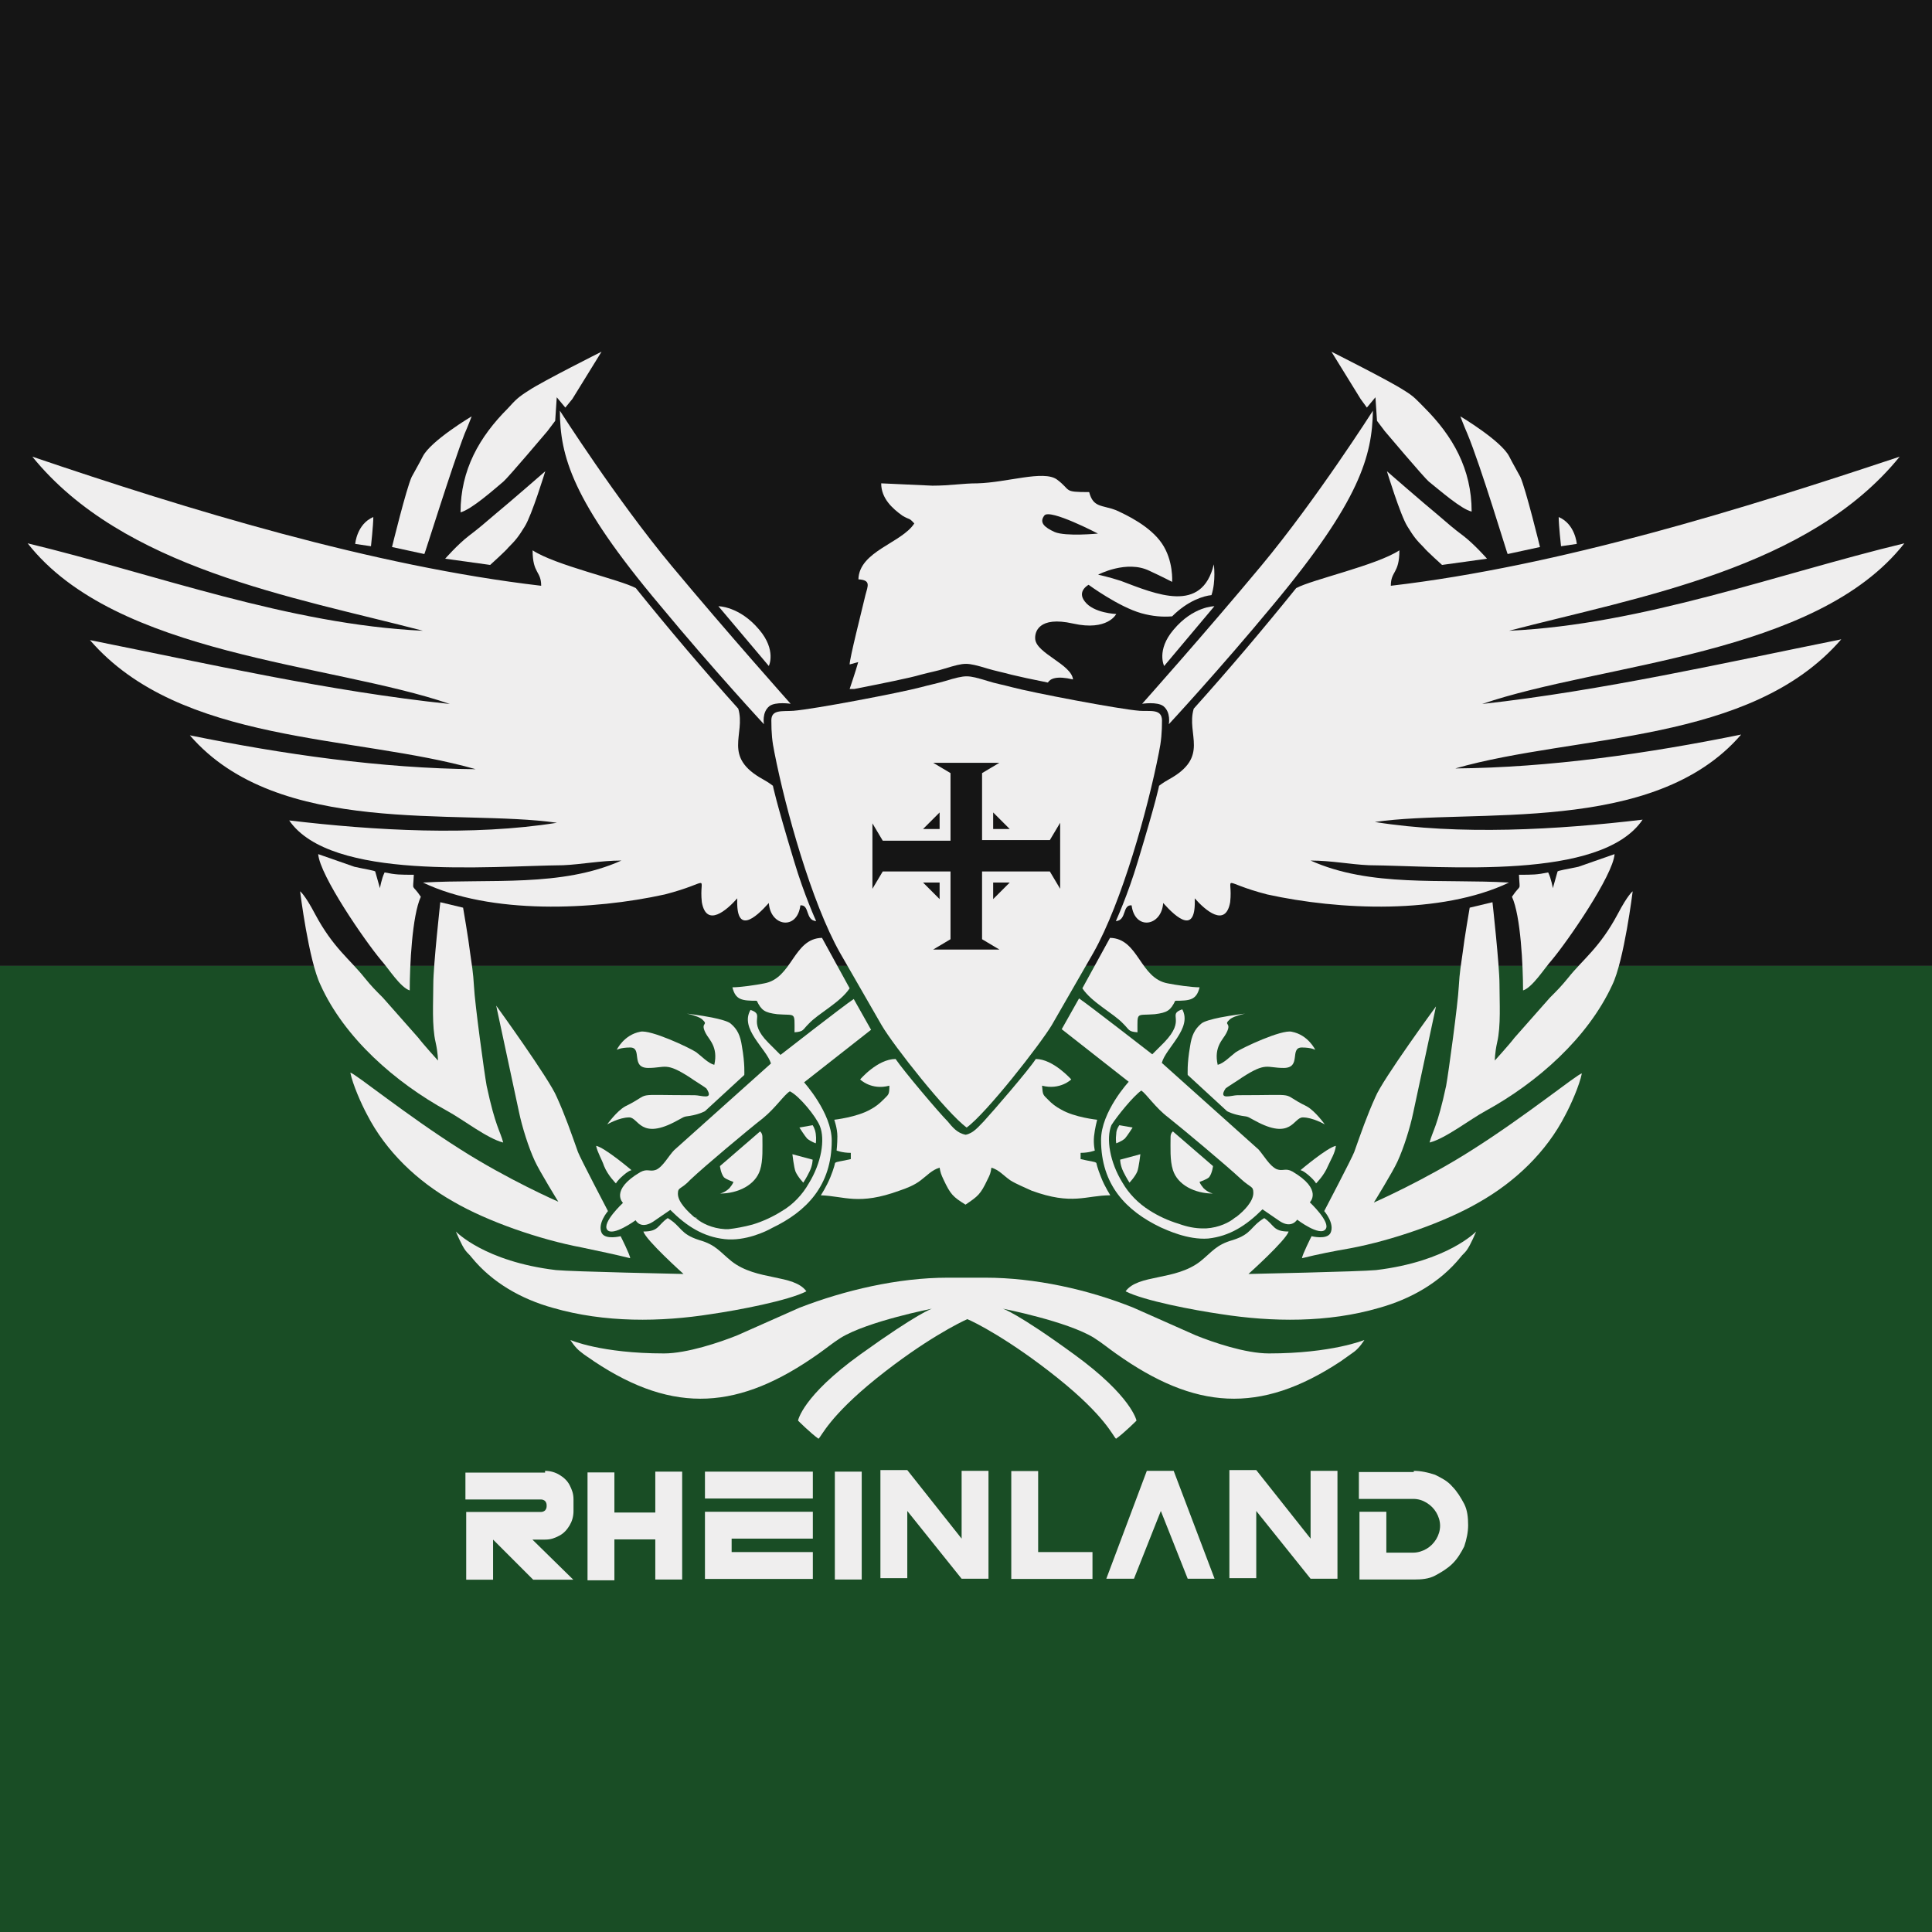
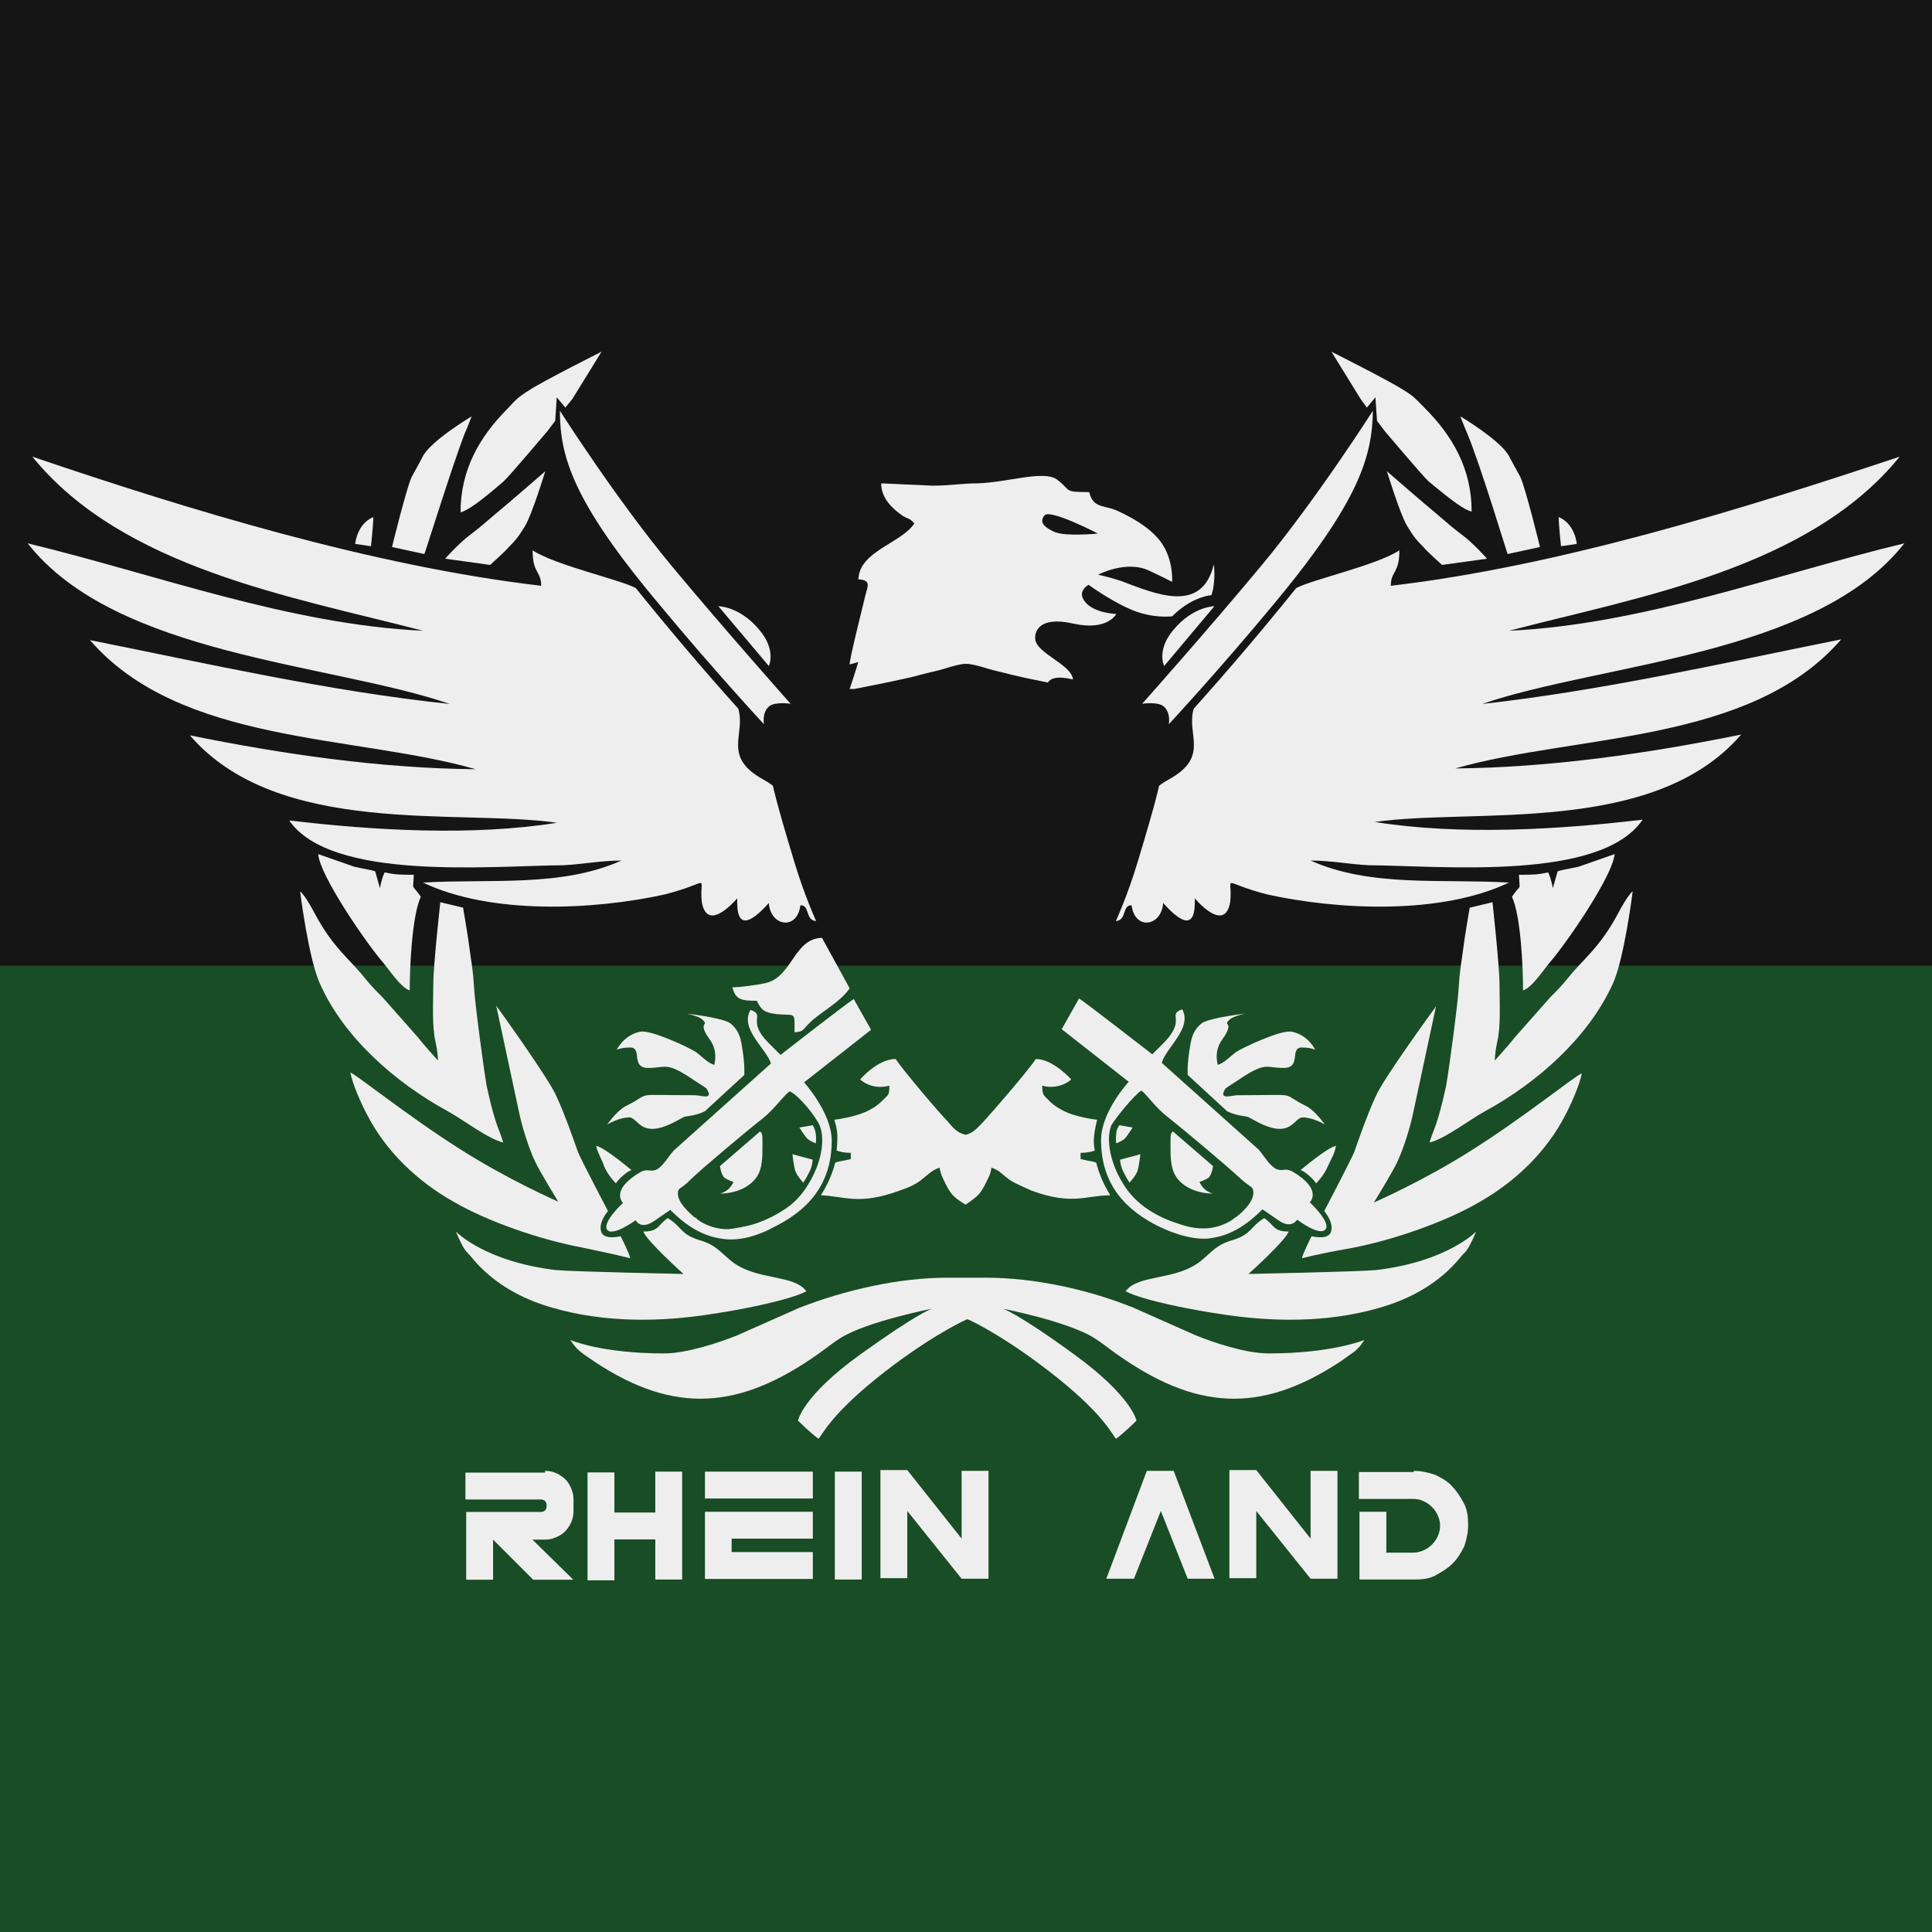
<svg xmlns="http://www.w3.org/2000/svg" version="1.1" id="Ebene_1" x="0px" y="0px" viewBox="0 0 992.1 992.1" style="enable-background:new 0 0 992.1 992.1;" xml:space="preserve">
  <rect x="0" y="0" width="992.1" height="992.1" fill="#808080" stroke="none" />
  <style type="text/css">
	.st0{fill:#151515;}
	.st1{fill:#194D25;}
	.st2{fill-rule:evenodd;clip-rule:evenodd;fill:#EFEEEE;}
	.st3{fill:#EFEEEE;}
</style>
  <rect class="st0" width="992.3" height="496" />
  <rect x="0" y="496" class="st1" width="992.3" height="496.1" />
  <g>
    <path class="st2" d="M559,300.3c0,0,15.4,11.3,27.1,14.6c5.7,1.6,10.9,2,15.8,1.6c8.1-8.1,16.2-10.5,20.2-10.9   c2.4-7.3,1.2-15.8,1.2-15.8c-6.1,25.5-29.5,15.4-47.7,8.5c-6.1-2-11.7-3.2-11.7-3.2s14.6-7.7,26.3-2c6.1,2.8,11.7,5.7,11.7,5.7   s0.8-10.9-5.3-19.8c-6.1-8.9-18.2-14.6-23.5-17c-7.3-2.8-11.7-1.2-13.8-9.3c-13.8,0-8.9-0.8-16.6-6.5c-6.9-4.9-25.5,1.6-40.8,2   c-7.7,0-13.8,1.2-23.1,1.2l-26.3-1.2c0,7.7,5.7,12.9,10.9,16.6c4,2.4,3.2,0.8,6.1,4c-6.5,10.1-28.3,14.2-28.7,28.7   c6.5,0.4,4.9,3.2,3.6,8.1c-2,8.5-8.1,32.4-8.1,35.6l4.4-1.2c-1.2,4.4-4.4,13.8-4.4,13.8h2.4c14.2-2.8,28.7-5.7,34-7.3   c4.4-1.2,8.9-2,12.5-3.2c5.3-1.6,8.1-2.4,10.9-2.4c2.4,0,5.7,0.8,10.9,2.4c4,1.2,8.1,2,12.5,3.2c3.2,0.8,10.5,2.4,18.6,4   c1.2-2,4.4-3.6,12.9-1.6c-0.8-7.7-18.6-13.3-19.4-20.6c-0.4-3.6,1.6-12.1,19.4-8.1c17.8,4,22.2-4.9,22.2-4.9s-11.7-0.4-16.2-6.5   C552.9,303.5,559,300.3,559,300.3z M541.6,273.2c-5.3-2.4-8.1-4.9-5.3-8.5s27.5,9.3,27.5,9.3S547.2,275.6,541.6,273.2z" />
    <path class="st3" d="M373.7,631.1c0,0,0.4,0,0.8,0c-0.4,0-0.8,0-1.2,0C373.3,631.1,373.3,631.1,373.7,631.1z" />
    <path class="st3" d="M358.4,625.9c-0.4-0.4-0.8-0.4-1.2-0.8C357.5,625.1,357.9,625.5,358.4,625.9z" />
    <path class="st3" d="M289.2,444.3c9.3-0.4,19.4-2.4,29.9-2.4c-30.7,13.8-67.1,9.3-101.9,11.3c34.8,16.6,87.4,14.2,124.2,6.1   c25.1-6.5,17.4-10.5,19,4c2.4,13.3,12.9,4,18.2-2c-0.8,19,9.3,10.1,16.2,2.4c0.8,12.1,14.6,14.2,16.2,1.2c4.9-0.4,2.4,7.7,8.1,8.1   c0,0-6.1-13.3-11.3-30.7c-9.7-32-10.9-38.8-10.9-38.8s-2-1.6-4.9-3.2c-21.4-11.7-8.9-23.1-12.9-36.4   c-17.8-19.8-35.6-40.8-52.6-61.9c-8.1-4.4-41.3-11.7-53-19.4c0,12.1,4.4,10.5,4.4,18.2c-86.6-10.1-181.6-39.2-261.3-66.3   c46.5,57.4,133.9,72,200.6,89.4c-68.8-3.2-137.5-29.1-203-44.9c45.3,57.8,155.7,61.5,216.8,82.5c-61.9-6.5-123.8-20.6-184.8-32.8   C92.6,382.4,182,377.2,244.3,395c-48.5-0.4-99.1-7.7-146.8-17.4c45.3,52.6,137.9,37.6,188.5,44.9c-43.3,6.9-93.8,4-137.5-1.2   C169.9,452.4,250.8,444.7,289.2,444.3z" />
    <path class="st3" d="M323.6,646.1c0-1.6-4.9-11.3-4.9-11.3s-7.7,2-9.7-1.6c-2.4-4.9,3.2-11.3,3.2-11.3s-14.2-27.1-15.4-30.3   c-3.6-10.1-6.5-18.6-10.9-28.3c-3.6-8.9-31.1-46.9-31.1-46.9l11.7,54.6c1.6,7.7,4.9,18.2,8.1,25.1c2.4,5.3,12.1,21,12.1,21   s-25.9-11.3-50.6-27.1c-27.5-17.4-53.8-38.8-56.2-39.2c1.2,6.1,5.7,16.2,8.5,21.4c9.7,19,25.9,34.4,44.5,44.9   c17.4,10.1,44.1,19.4,65.9,23.5C307.8,642.5,315.5,644.1,323.6,646.1z" />
    <path class="st3" d="M229.7,570.5c8.1,4.4,20.6,14.2,28.7,16.2c-1.6-6.1-4-8.1-8.5-29.1c-1.2-6.5-6.1-42.5-6.5-51   c-0.4-7.3-1.2-11.7-2-17.4c-0.8-6.9-3.6-23.1-3.6-23.1l-11.7-2.8c0,0-3.6,32.4-3.6,42.1c0,9.3-0.8,21.4,1.2,29.9   c1.2,5.3,1.2,9.3,1.2,9.3s-7.7-8.5-10.1-11.7l-18.2-20.6c-4-4-5.7-5.7-9.3-10.1c-7.7-9.7-16.2-15.4-25.5-32.8   c-5.3-10.1-7.7-11.7-7.7-11.7s4.4,35.6,10.5,48.1C176.8,532.9,203,555.9,229.7,570.5z" />
    <path class="st3" d="M447.3,528.8l-8.9-15.8c-4.9,3.2-37.6,28.7-37.6,28.7s-2.4-2.4-6.1-6.1c-11.7-11.7-1.2-14.2-9.3-17   c-5.7,9.7,8.1,19.8,10.5,27.5l-49.7,44.5c-2.8,2.8-5.7,8.5-9.3,10.1c-3.2,1.2-4.4-0.8-8.1,1.2c-15.8,9.3-8.9,15.8-8.9,15.8   s-10.9,10.1-8.1,13.8s14.6-4.9,14.6-4.9s2.4,4.9,8.9,0.8c0,0,7.7-5.3,8.9-6.1c8.5,8.5,17,13.8,27.9,15c10.5,1.2,21.4-4,24.3-5.7   c17.8-8.5,30.7-21.8,30.7-44.9c0-14.2-14.2-29.9-14.2-29.9L447.3,528.8z M421,578.2c2.8,6.9,0.8,19-5.7,29.5   c-3.2,5.7-8.1,10.9-13.8,14.2c-4.4,2.8-9.7,5.3-15,6.9c-4.4,1.2-8.9,2-12.5,2.4c0,0-0.4,0-0.8,0c-0.4,0-0.4,0-0.8,0   c-6.9-0.4-12.1-3.2-14.6-5.3c-0.4-0.4-0.8-0.8-1.2-0.8c-3.2-2.8-8.5-7.7-8.5-12.1c0-3.6,1.6-2,6.5-7.3c7.3-6.9,29.5-25.5,37.2-31.5   c6.5-5.3,10.9-12.1,13.8-13.8C410.5,562.8,419,573.3,421,578.2z" />
    <path class="st3" d="M365.2,674.8c13.8-2,39.6-6.9,48.9-11.7c-6.5-8.9-25.5-5.3-38.4-15.4c-6.1-4.9-8.1-8.5-16.6-10.9   c-10.1-3.2-8.9-6.9-16.2-11.3c-5.3,3.6-4.4,6.9-12.5,6.9c1.2,4.4,20.6,21.8,20.6,21.8s-57.4-1.2-65.5-2   c-36.8-4.4-51.4-19.8-51.4-19.8s2.8,6.9,4.9,9.7c1.2,1.6,2,2,3.2,3.6c10.5,12.9,25.5,21.4,41.7,25.9   C310.6,679.3,339.3,678.9,365.2,674.8z" />
    <path class="st3" d="M338.9,310.8c27.5,33.2,53.4,61.1,53.4,61.1s-1.2-6.1,2.8-9.3c3.2-2.4,10.9-1.2,10.9-1.2s-32.8-36.8-61.1-70.8   s-57.4-79.7-57.4-79.7C287.6,234,293.6,257,338.9,310.8z" />
    <path class="st3" d="M356.7,562.4c-34,0-20.6-1.6-35.6,5.7c-4.4,2.4-9.3,9.3-9.3,9.3s6.1-3.6,11.3-3.6c4.9,0,5.7,12.1,24.7,1.6   c3.2-1.6,2.8-2,6.5-2.4c4.9-0.8,7.7-2.4,7.7-2.4l20.2-18.6c0,0,0.4-5.7-1.2-14.6c-0.8-5.7-2.4-8.9-5.7-11.7   c-1.2-1.2-5.7-2.4-9.7-3.2c-6.1-1.2-12.9-2-12.9-2s5.7,1.2,7.7,2.8c4,3.6-1.2,1.2,2,7.3c1.6,3.2,6.5,6.9,4.4,16.2   c-3.2-0.8-6.5-4.4-9.3-6.5c-3.6-2.4-23.5-11.7-28.7-10.5c-8.5,1.6-12.1,9.3-12.1,9.3s2-1.2,6.9-1.2c6.5,0,0,10.5,9.3,10.5   c8.9,0,8.9-3.2,21.4,4.9c1.6,1.2,7.7,4.9,8.5,5.7C366.8,565.2,360,562.4,356.7,562.4z" />
    <path class="st3" d="M258.5,247.3c2.4-2,22.6-25.9,22.6-25.9l4-5.3l0.8-12.1l4.4,5.3l3.6-4.4l15-24.3c0,0-29.9,15-37.2,19.8   c-5.7,3.6-6.9,4.9-10.9,9.3c-14.6,14.6-24.3,31.5-24.3,53.4C242.3,261.5,253.6,251.4,258.5,247.3z" />
    <path class="st3" d="M182,445.1l-18.6-6.5c0.8,10.9,23.9,44.5,32.4,54.6c3.6,4,9.7,13.8,14.6,15.4c0-12.5,1.2-38.4,5.7-48.1   c-4.9-7.3-4-2-3.6-11.3c-6.9,0-9.3,0-15-1.2c-1.6,3.2-2.4,8.1-2.4,8.1l-2.4-8.5C192.9,447.1,187.3,446.3,182,445.1z" />
    <path class="st3" d="M392.3,505c-4,0.8-12.1,2-16.2,2c1.6,6.5,4.9,6.9,12.5,6.9c2.4,4.9,4,6.1,10.5,6.9c9.7,0.8,8.9-1.6,8.9,9.3   c4.9-0.4,4-1.2,7.3-4.4c4.9-5.3,16.2-10.9,21-18.2l-14.2-25.9C407.3,481.9,406.9,502.5,392.3,505z" />
    <path class="st3" d="M238.6,222.7c1.6-3.6,3.6-8.9,3.6-8.9s-21,12.5-25.1,20.6c-1.6,3.2-4,7.3-5.7,10.5c-2.8,6.1-10.1,36-10.1,36   l16.6,3.6C218,284.9,232.2,239.2,238.6,222.7z" />
    <path class="st3" d="M240.7,275.2c-5.7,4.4-12.1,11.7-12.1,11.7l23.1,3.2c0,0,8.1-7.3,9.3-8.9c4-4,5.3-5.7,8.5-10.9   c3.6-5.7,10.5-28.3,10.5-28.3s-18.6,16.2-25.9,22.2C249.2,268.4,245.5,271.6,240.7,275.2z" />
    <path class="st3" d="M369.7,598.8c0,0,0.4,3.6,2,5.7c1.2,1.2,4.9,2.4,4.9,2.4s0,0.8-2,3.2c-2.4,2.4-4.9,2.8-4.9,2.8   c9.3,0,18.2-4.4,20.6-12.1c1.6-4.9,1.2-11.7,1.2-17c0-2-1.2-2.8-1.2-2.8L369.7,598.8z" />
    <path class="st3" d="M310.2,598.8c2,4.9,6.1,8.9,6.1,8.9s0.4-1.2,3.6-4c3.2-2.8,4.4-2.8,4.4-2.8s-13.8-11.7-18.2-12.5   C307,592.3,309,595.2,310.2,598.8z" />
-     <path class="st3" d="M417.8,595.6c0,0.4,0,0.4,0,0.8C417.8,596,417.8,595.6,417.8,595.6z" />
+     <path class="st3" d="M417.8,595.6c0,0.4,0,0.4,0,0.8C417.8,596,417.8,595.6,417.8,595.6" />
    <path class="st3" d="M406.9,592.7c0,0,0.8,6.9,1.6,8.9c1.2,2.8,4,5.7,4,5.7s1.6-2.4,3.2-5.7c1.6-3.2,1.6-6.1,1.6-6.1L406.9,592.7z" />
    <path class="st3" d="M191.7,265.5c-8.5,3.6-9.3,13.8-9.3,13.8l8.1,1.2C190.5,280.5,191.7,269.6,191.7,265.5z" />
    <path class="st3" d="M389.9,323.4c-10.1-12.1-21-12.1-21-12.1l25.9,30.7C394.8,342,398.8,333.9,389.9,323.4z" />
    <path class="st3" d="M410.5,579c0,0,2.8,4.4,4,5.7c2,1.6,4.4,2.4,4.4,2.4s0.4-2,0-4.9c-0.4-2.8-1.6-4.4-1.6-4.4L410.5,579z" />
-     <path class="st3" d="M585.2,365c-10.5-0.8-55-9.3-65.5-12.1c-4.4-1.2-8.9-2-12.5-3.2c-5.3-1.6-8.1-2.4-10.9-2.4   c-2.4,0-5.7,0.8-10.9,2.4c-4,1.2-8.1,2-12.5,3.2c-10.5,2.8-55,11.3-65.5,12.1c-5.7,0.4-11.3-0.8-11.3,4.9c0,6.5,0.4,10.9,1.6,16.6   c5.7,29.1,19,76.8,33.6,102.7l21.4,37.2c6.1,10.5,33.6,45.3,43.7,52.6c10.1-7.3,37.6-42.5,43.7-52.6l21.4-37.2   c14.6-25.9,27.9-73.6,33.6-102.7c1.2-5.7,1.6-10.5,1.6-16.6C596.6,363.8,590.5,365.4,585.2,365z M544.4,456.4l-5.3-8.9h-34.8v34.8   l8.9,5.3h-17h-17l8.9-5.3v-34.8h-34.8l-5.3,8.9v-33.6l5.3,8.9h34.8V397l-8.9-5.3h17h17l-8.9,5.3v34.4h34.8l5.3-8.9V456.4z    M518.5,453.2l-8.5,8.5v-8.5H518.5z M474,453.2h8.5v8.5L474,453.2z M474,425.7l8.5-8.5v8.5H474z M518.5,425.7H510v-8.5L518.5,425.7   z" />
    <path class="st3" d="M618.8,631.1c0,0-0.4,0-0.8,0c0.4,0,0.8,0,1.2,0H618.8z" />
    <path class="st3" d="M633.8,625.9c0.4-0.4,0.8-0.4,1.2-0.8C635,625.1,634.6,625.5,633.8,625.9z" />
    <path class="st3" d="M702.9,444.3c-9.3-0.4-19.4-2.4-29.9-2.4c30.7,13.8,67.1,9.3,101.9,11.3c-34.8,16.6-87.4,14.2-124.2,6.1   c-25.1-6.5-17.4-10.5-19,4c-2.4,13.3-12.9,4-18.2-2c0.8,19-9.3,10.1-16.2,2.4c-0.8,12.1-14.6,14.2-16.2,1.2   c-4.9-0.4-2.4,7.7-8.1,8.1c0,0,6.1-13.3,11.3-30.7c9.7-32,10.9-38.8,10.9-38.8s2-1.6,4.9-3.2c21.4-11.7,8.9-23.1,12.9-36.4   c17.8-19.8,35.6-40.8,52.6-61.9c8.1-4.4,41.3-11.7,53-19.4c0,12.1-4.4,10.5-4.4,18.2c86.6-10.1,181.2-39.6,261.3-66.3   c-46.5,57.4-133.9,72-200.6,89.4c68.8-3.2,137.5-29.1,203-44.9c-45.3,57.8-155.7,61.5-216.8,82.5c61.9-6.9,123.8-21,184.4-33.2   c-46.5,53.8-135.9,48.5-198.2,66.3c48.5-0.4,99.1-7.7,146.8-17.4c-44.9,52.2-137.9,37.6-188.1,44.9c43.3,6.9,93.8,4,137.5-1.2   C822.2,452.4,741.8,444.7,702.9,444.3z" />
    <path class="st3" d="M668.6,646.1c0-1.6,4.9-11.3,4.9-11.3s7.7,2,9.7-1.6c2.4-4.9-3.2-11.3-3.2-11.3s14.2-27.1,15.4-30.3   c3.6-10.1,6.5-18.6,10.9-28.3c3.6-8.9,31.1-46.5,31.1-46.5l-11.7,54.6c-1.6,7.7-4.9,18.2-8.1,25.1c-2.4,5.3-12.1,21-12.1,21   s25.9-11.3,50.6-27.1c27.5-17.4,53.8-38.8,56.2-39.2c-1.2,6.1-5.7,16.2-8.5,21.4c-9.7,19-25.9,34.4-44.5,44.9   c-17.4,10.1-44.1,19.4-65.9,23.5C684.7,642.5,676.6,644.1,668.6,646.1z" />
    <path class="st3" d="M762.8,570.5c-8.1,4.4-20.6,14.2-28.7,16.2c1.6-6.1,4-8.1,8.5-29.1c1.2-6.5,6.1-42.5,6.5-51   c0.4-7.3,1.2-11.7,2-17.4c0.8-6.9,3.6-23.1,3.6-23.1l11.7-2.8c0,0,3.6,32.4,3.6,42.1c0,9.3,0.8,21.4-1.2,29.9   c-1.2,5.3-1.2,9.3-1.2,9.3s7.7-8.5,10.1-11.7l18.2-20.6c4-4,5.7-5.7,9.3-10.1c7.7-9.7,16.2-15.4,25.5-32.8   c5.3-10.1,7.7-11.7,7.7-11.7s-4.4,35.6-10.5,48.1C815.4,532.9,789.5,555.9,762.8,570.5z" />
    <path class="st3" d="M579.6,555.5c0,0-14.2,15.4-14.2,29.9c0,23.1,12.9,36.4,30.7,44.9c2.8,1.2,13.8,6.5,24.3,5.7   c10.9-1.2,19.4-6.5,27.9-15c1.2,0.8,8.9,6.1,8.9,6.1c6.1,4,8.9-0.8,8.9-0.8s11.7,8.9,14.6,4.9c2.8-3.6-8.1-13.8-8.1-13.8   s6.9-6.5-8.9-15.8c-3.6-2-4.9,0-8.1-1.2c-3.6-1.6-6.5-6.9-9.3-10.1l-49.7-44.5c2-7.7,15.8-17.8,10.5-27.5c-8.1,2.8,2.4,4.9-9.3,17   c-3.6,3.6-6.1,6.1-6.1,6.1s-32.8-25.5-37.6-28.7l-8.9,15.8L579.6,555.5z M586.1,560c2.8,2,7.3,8.9,13.8,13.8   c7.7,6.1,29.9,24.7,37.2,31.5c5.3,4.9,6.5,3.6,6.5,7.3c0,4.4-4.9,9.3-8.5,12.1c-0.4,0.4-0.8,0.4-1.2,0.8c-2.4,2-7.7,4.9-14.6,5.3   c-0.4,0-0.4,0-0.8,0c0,0-0.4,0-0.8,0c-4,0-8.1-0.8-12.5-2.4c-5.3-1.6-10.5-4-15-6.9c-5.7-3.6-10.5-8.5-13.8-14.2   c-6.5-10.5-8.5-22.6-5.7-29.5C573.5,573.3,582,562.8,586.1,560z" />
    <path class="st3" d="M626.9,674.8c-13.8-2-39.6-6.9-48.9-11.7c6.5-8.9,25.5-5.3,38.4-15.4c6.1-4.9,8.1-8.5,16.6-10.9   c10.1-3.2,8.9-6.9,16.2-11.3c5.3,3.6,4.4,6.9,12.5,6.9c-1.2,4.4-20.6,21.8-20.6,21.8s57.4-1.2,65.5-2c36.8-4.4,51.4-19.8,51.4-19.8   s-2.8,6.9-4.9,9.7c-1.2,1.6-2,2-3.2,3.6c-10.5,12.9-25.5,21.4-41.7,25.9C681.9,679.3,653.2,678.9,626.9,674.8z" />
    <path class="st3" d="M653.6,310.8c-27.5,33.2-53.4,61.1-53.4,61.1s1.2-6.1-2.8-9.3c-3.2-2.4-10.9-1.2-10.9-1.2s32.8-36.8,61.1-70.8   s57.4-79.7,57.4-79.7C704.6,234,698.5,257,653.6,310.8z" />
    <path class="st3" d="M635.4,562.4c34,0,20.6-1.6,35.6,5.7c4.4,2.4,9.3,9.3,9.3,9.3s-6.1-3.6-11.3-3.6c-4.9,0-5.7,12.1-24.7,1.6   c-3.2-1.6-2.8-2-6.5-2.4c-4.9-0.8-7.7-2.4-7.7-2.4l-20.2-18.6c0,0-0.4-5.7,1.2-14.6c0.8-5.7,2.4-8.9,5.7-11.7   c1.2-1.2,5.7-2.4,9.7-3.2c6.1-1.2,12.9-2,12.9-2s-5.7,1.2-7.7,2.8c-4,3.6,1.2,1.2-2,7.3c-1.6,3.2-6.5,6.9-4.4,16.2   c3.2-0.8,6.5-4.4,9.3-6.5c3.6-2.4,23.5-11.7,28.7-10.5c8.5,1.6,12.1,9.3,12.1,9.3s-2-1.2-6.9-1.2c-6.5,0,0,10.5-9.3,10.5   c-8.9,0-8.9-3.2-21.4,4.9c-1.6,1.2-7.7,4.9-8.5,5.7C625.3,565.2,632.6,562.4,635.4,562.4z" />
    <path class="st3" d="M733.7,247.3c-2.4-2-22.6-25.9-22.6-25.9l-4-5.3l-0.8-12.1l-4.4,5.3l-3.2-4.4l-15-24.3c0,0,29.9,15,37.2,19.8   c5.3,3.2,6.5,4.9,10.5,8.9c14.6,14.6,24.3,31.5,24.3,53.4C750.3,261.5,738.9,251.4,733.7,247.3z" />
    <path class="st3" d="M810.5,445.1l18.6-6.5c-0.8,10.9-23.9,44.5-32.4,54.6c-3.6,4-9.7,13.8-14.6,15.4c0-12.5-1.2-38.4-5.7-48.1   c4.9-7.3,4-2,3.6-11.3c6.9,0,9.3,0,15-1.2c1.6,3.2,2.4,8.1,2.4,8.1l2.4-8.5C799.6,447.1,804.9,446.3,810.5,445.1z" />
-     <path class="st3" d="M599.8,505c4,0.8,12.1,2,16.2,2c-1.6,6.5-4.9,6.9-12.5,6.9c-2.4,4.9-4,6.1-10.5,6.9c-9.7,0.8-8.9-1.6-8.9,9.3   c-4.9-0.4-4-1.2-7.3-4.4c-4.9-5.3-16.2-10.9-21-18.2l14.2-25.9C584.8,481.9,585.2,502.5,599.8,505z" />
    <path class="st3" d="M753.5,222.7c-1.6-3.6-3.6-8.9-3.6-8.9s21,12.5,25.1,20.6c1.6,3.2,4,7.3,5.7,10.5c2.8,6.1,10.1,36,10.1,36   l-16.6,3.6C774.1,284.9,760.4,239.2,753.5,222.7z" />
    <path class="st3" d="M751.5,275.2c5.7,4.4,12.1,11.7,12.1,11.7l-23.1,3.2c0,0-8.1-7.3-9.3-8.9c-4-4-5.3-5.7-8.5-10.9   c-3.6-5.7-10.5-28.3-10.5-28.3s18.6,16.2,25.9,22.2C743,268.4,746.6,271.6,751.5,275.2z" />
    <path class="st3" d="M622.9,598.8c0,0-0.4,3.6-2,5.7c-1.2,1.2-4.9,2.4-4.9,2.4s0,0.8,2,3.2c2.4,2.4,4.9,2.8,4.9,2.8   c-9.3,0-18.2-4.4-20.6-12.1c-1.6-4.9-1.2-11.7-1.2-17c0-2,1.2-2.8,1.2-2.8L622.9,598.8z" />
    <path class="st3" d="M681.9,598.8c-2,4.9-6.1,8.9-6.1,8.9s-0.4-1.2-3.6-4c-3.2-2.8-4.4-2.8-4.4-2.8s13.8-11.7,18.2-12.5   C685.5,592.3,683.5,595.2,681.9,598.8z" />
    <path class="st3" d="M574.7,595.6c0,0.4,0,0.4,0,0.8C574.7,596,574.7,595.6,574.7,595.6z" />
    <path class="st3" d="M585.6,592.7c0,0-0.8,6.9-1.6,8.9c-1.2,2.8-4,5.7-4,5.7s-1.6-2.4-3.2-5.7s-1.6-6.1-1.6-6.1L585.6,592.7z" />
    <path class="st3" d="M800.4,265.5c8.5,3.6,9.3,13.8,9.3,13.8l-8.1,1.2C801.6,280.5,800.4,269.6,800.4,265.5z" />
    <path class="st3" d="M651.6,695c-12.1,0-28.7-5.7-37.6-9.3l-32-14.2c-23.1-9.3-50.6-15.4-76-15.4c-3.6,0-6.9,0-9.7,0   c-2.8,0-6.1,0-9.7,0c-25.5,0-53,6.5-76,15.4l-32,14.2c-8.9,3.6-25.9,9.3-37.6,9.3c-32.4,0-48.1-6.9-48.1-6.9s2.4,4,5.3,6.1   c2.4,2,4,2.8,6.9,4.9c41.3,27.5,74.8,24.7,115.3-4c4-2.8,6.9-5.3,11.3-8.1c13.8-8.5,46.9-15,46.9-15s-6.9,2-36.8,23.5s-32,34-32,34   s6.5,6.5,10.5,9.3c1.6-1.2,5.3-11.3,29.9-31.1c24.7-19.8,42.9-28.7,46.5-30.3c3.2,1.2,21.8,10.5,46.5,30.3   c24.7,19.8,28.3,29.9,29.9,31.1c4-2.8,10.5-9.3,10.5-9.3s-2.4-12.5-32-34C522.1,674,514.9,672,514.9,672s33.2,6.5,46.9,15   c4.4,2.8,7.3,5.3,11.3,8.1c40.4,28.7,73.6,31.5,115.3,4c2.8-2,4-2.8,6.9-4.9s5.3-6.1,5.3-6.1S683.9,695,651.6,695z" />
    <path class="st3" d="M565.4,604.5c-2-4.9-2.4-7.3-2.4-7.3c-0.8-0.8-3.2-0.8-8.1-2v-3.2c4.4,0,7.3-1.2,7.3-1.2s-0.8-3.2-0.4-7.3   c0.4-4,1.6-8.5,1.6-8.5s-11.7-1.2-18.6-5.3c-2.4-1.2-4.9-3.2-6.5-4.9c-2.8-2.8-2.8-2.4-3.2-7.3c9.3,2.4,15-3.2,15-3.2   s-9.3-10.5-18.2-10.5c-4,6.1-22.2,27.1-26.7,32c-2.8,2.8-5.3,6.1-9.3,6.9c-4.4-0.8-6.9-4-9.3-6.9c-4.4-4.4-22.6-25.9-26.7-32   c-9.3,0-18.2,10.5-18.2,10.5s5.7,5.7,15,3.2c0,4.9-0.4,4.4-3.2,7.3c-2,2-4,3.6-6.5,4.9c-6.9,4-18.6,5.3-18.6,5.3s1.6,4.4,1.6,8.5   s-0.4,7.3-0.4,7.3s2.8,1.2,7.3,1.2v3.2c-4.9,1.2-7.3,1.2-8.1,2c0,0-0.4,2.4-2.4,7.3c-2,4.9-4.9,9.3-4.9,9.3   c12.1,0.4,19.4,5.3,40.4-2.4c3.6-1.2,7.7-2.8,10.9-5.3c3.2-2.4,5.7-5.3,9.7-6.5c0.4,2.4,0.8,3.6,2,6.1c3.6,7.7,4.9,8.9,11.3,12.9   c6.5-4.4,7.7-5.3,11.3-12.9c1.2-2.4,1.6-3.2,2-6.1c4,1.2,6.1,4,9.7,6.5c3.2,2,7.3,3.6,10.9,5.3c21,7.7,27.9,2.4,40.4,2.4   C570.3,613.8,567.4,609.7,565.4,604.5z" />
    <path class="st3" d="M602.6,323.4c10.1-12.1,21-12.1,21-12.1L597.8,342C597.8,342,593.7,333.9,602.6,323.4z" />
    <path class="st3" d="M581.6,579c0,0-2.8,4.4-4,5.7c-2,1.6-4.4,2.4-4.4,2.4s-0.4-2,0-4.9c0-2.4,1.6-4.4,1.6-4.4L581.6,579z" />
    <path class="st3" d="M279.9,755.3c2.8,0,5.3,0.8,7.3,2c2,1.2,4,2.8,5.3,5.3c1.2,2.4,2,4.4,2,7.3v6.1c0,2.8-0.8,5.3-2,7.3   c-1.2,2-2.8,4-5.3,5.3s-4.4,2-7.3,2h-6.5l21,20.6h-20.6l-20.6-20.6v20.6h-13.8v-34.8h13.8l0,0h24.7c0.8,0,1.6-0.4,2-0.8   c0.4-0.4,0.8-1.2,0.8-2v-0.8c0-0.8-0.4-1.6-0.8-2c-0.4-0.4-1.2-0.8-2-0.8H239v-13.8h14.6l0,0h26.3V755.3z" />
    <path class="st3" d="M336.5,776.3v-20.6h13.8v55.4h-13.8v-20.6h-21v21h-13.8v-55.4h13.8v20.6h21V776.3z" />
    <path class="st3" d="M362,769.5v-13.8h55.4v13.8H362z M362,811.1v-34.8h55.4v13.8h-41.7v6.9h41.7v13.8H362V811.1z" />
    <path class="st3" d="M428.7,811.1v-55.4h13.8v55.4H428.7z" />
    <path class="st3" d="M493.8,790.1v-34.8h13.8v55.4h-13.8l-27.9-34.8v13.8v6.9v13.8h-13.8v-13.8v-6.9v-34.8h13.8L493.8,790.1z" />
-     <path class="st3" d="M533.1,755.3V797H561v13.8H531h-11.7v-55.4H533.1z" />
    <path class="st3" d="M588.9,755.3h13.8l21,55.4h-13.8l-13.8-34.8l-13.8,34.8h-14.2L588.9,755.3z" />
    <path class="st3" d="M673,790.1v-34.8h13.8v55.4H673l-27.9-34.8v13.8v6.9v13.8h-13.8v-13.8v-6.9v-34.8h13.8L673,790.1z" />
    <path class="st3" d="M726,755.3c3.6,0,7.3,0.8,10.9,2c3.2,1.6,6.5,3.2,8.9,6.1c2.4,2.4,4.4,5.7,6.1,8.9c1.6,3.2,2,6.9,2,10.9   c0,3.6-0.8,7.3-2,10.9c-1.6,3.2-3.6,6.5-6.1,8.9c-2.4,2.4-5.7,4.4-8.9,6.1s-6.9,2-10.9,2h-27.9v-34.8h13.8v21h13.8   c2.4,0,4.9-0.8,6.9-2c2-1.2,3.6-2.8,4.9-4.9c1.2-2,2-4.4,2-6.9s-0.8-4.9-2-6.9c-1.2-2-2.8-3.6-4.9-4.9s-4.4-2-6.9-2h-27.9v-13.8   H726V755.3z" />
  </g>
</svg>